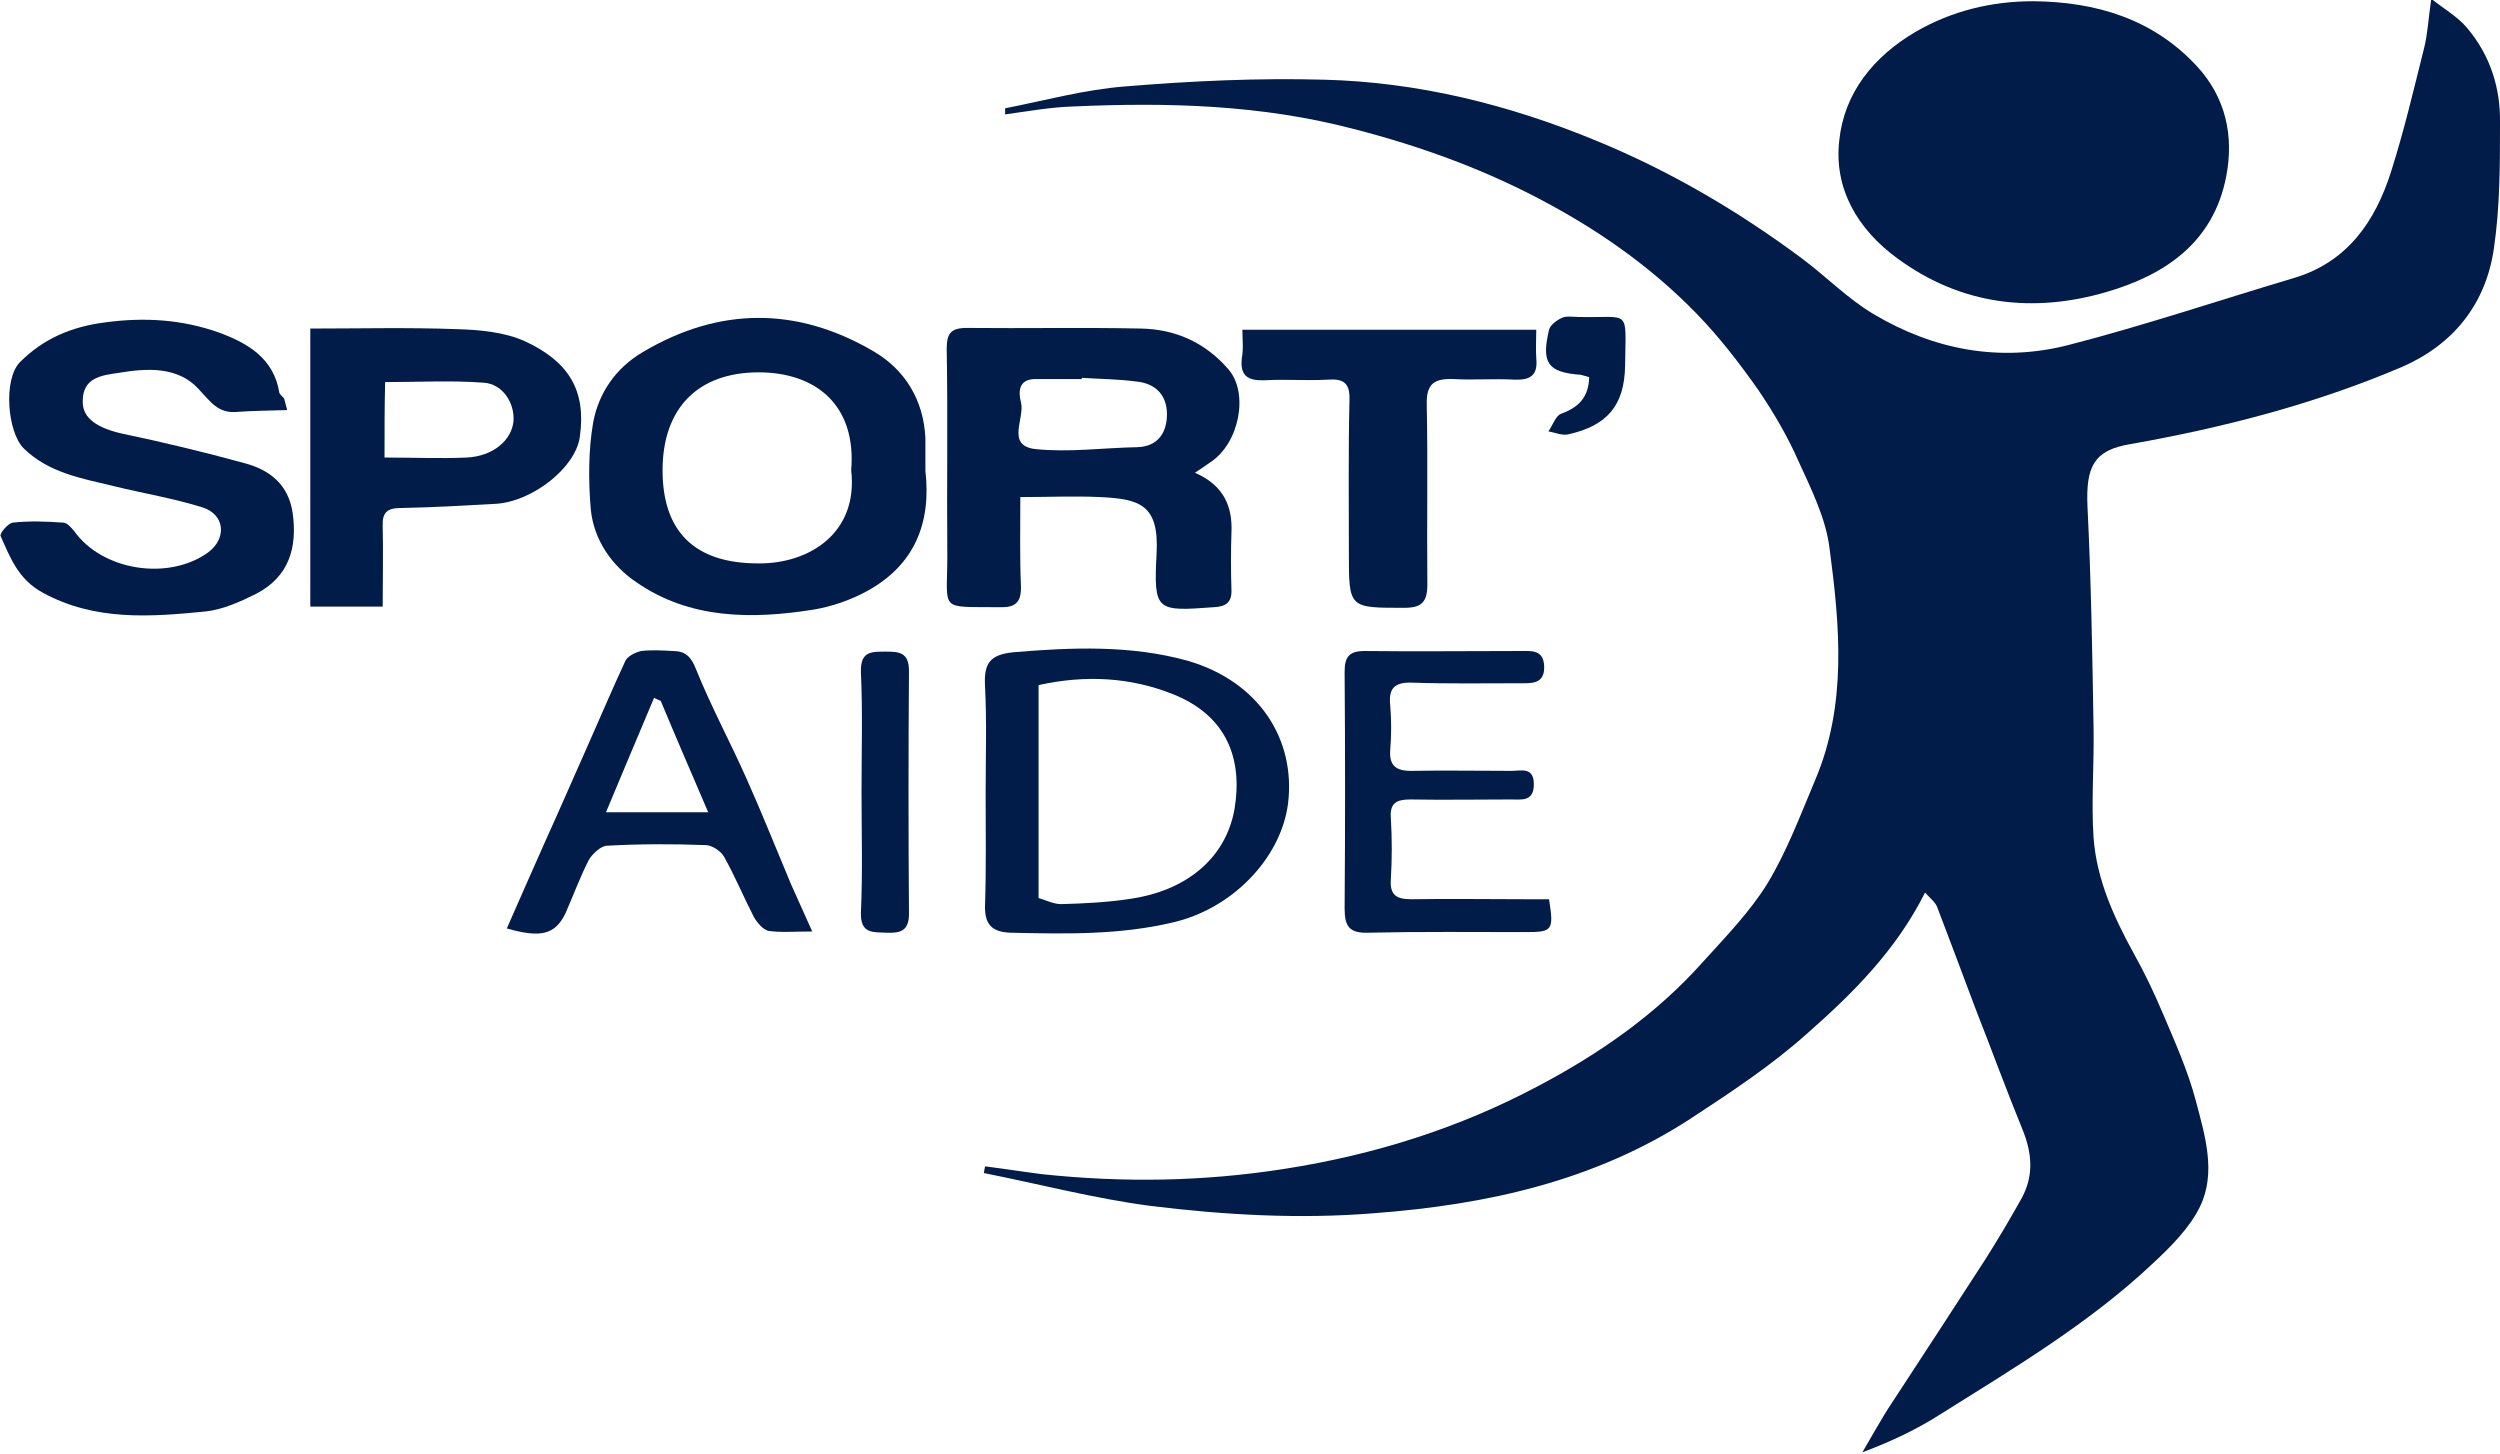
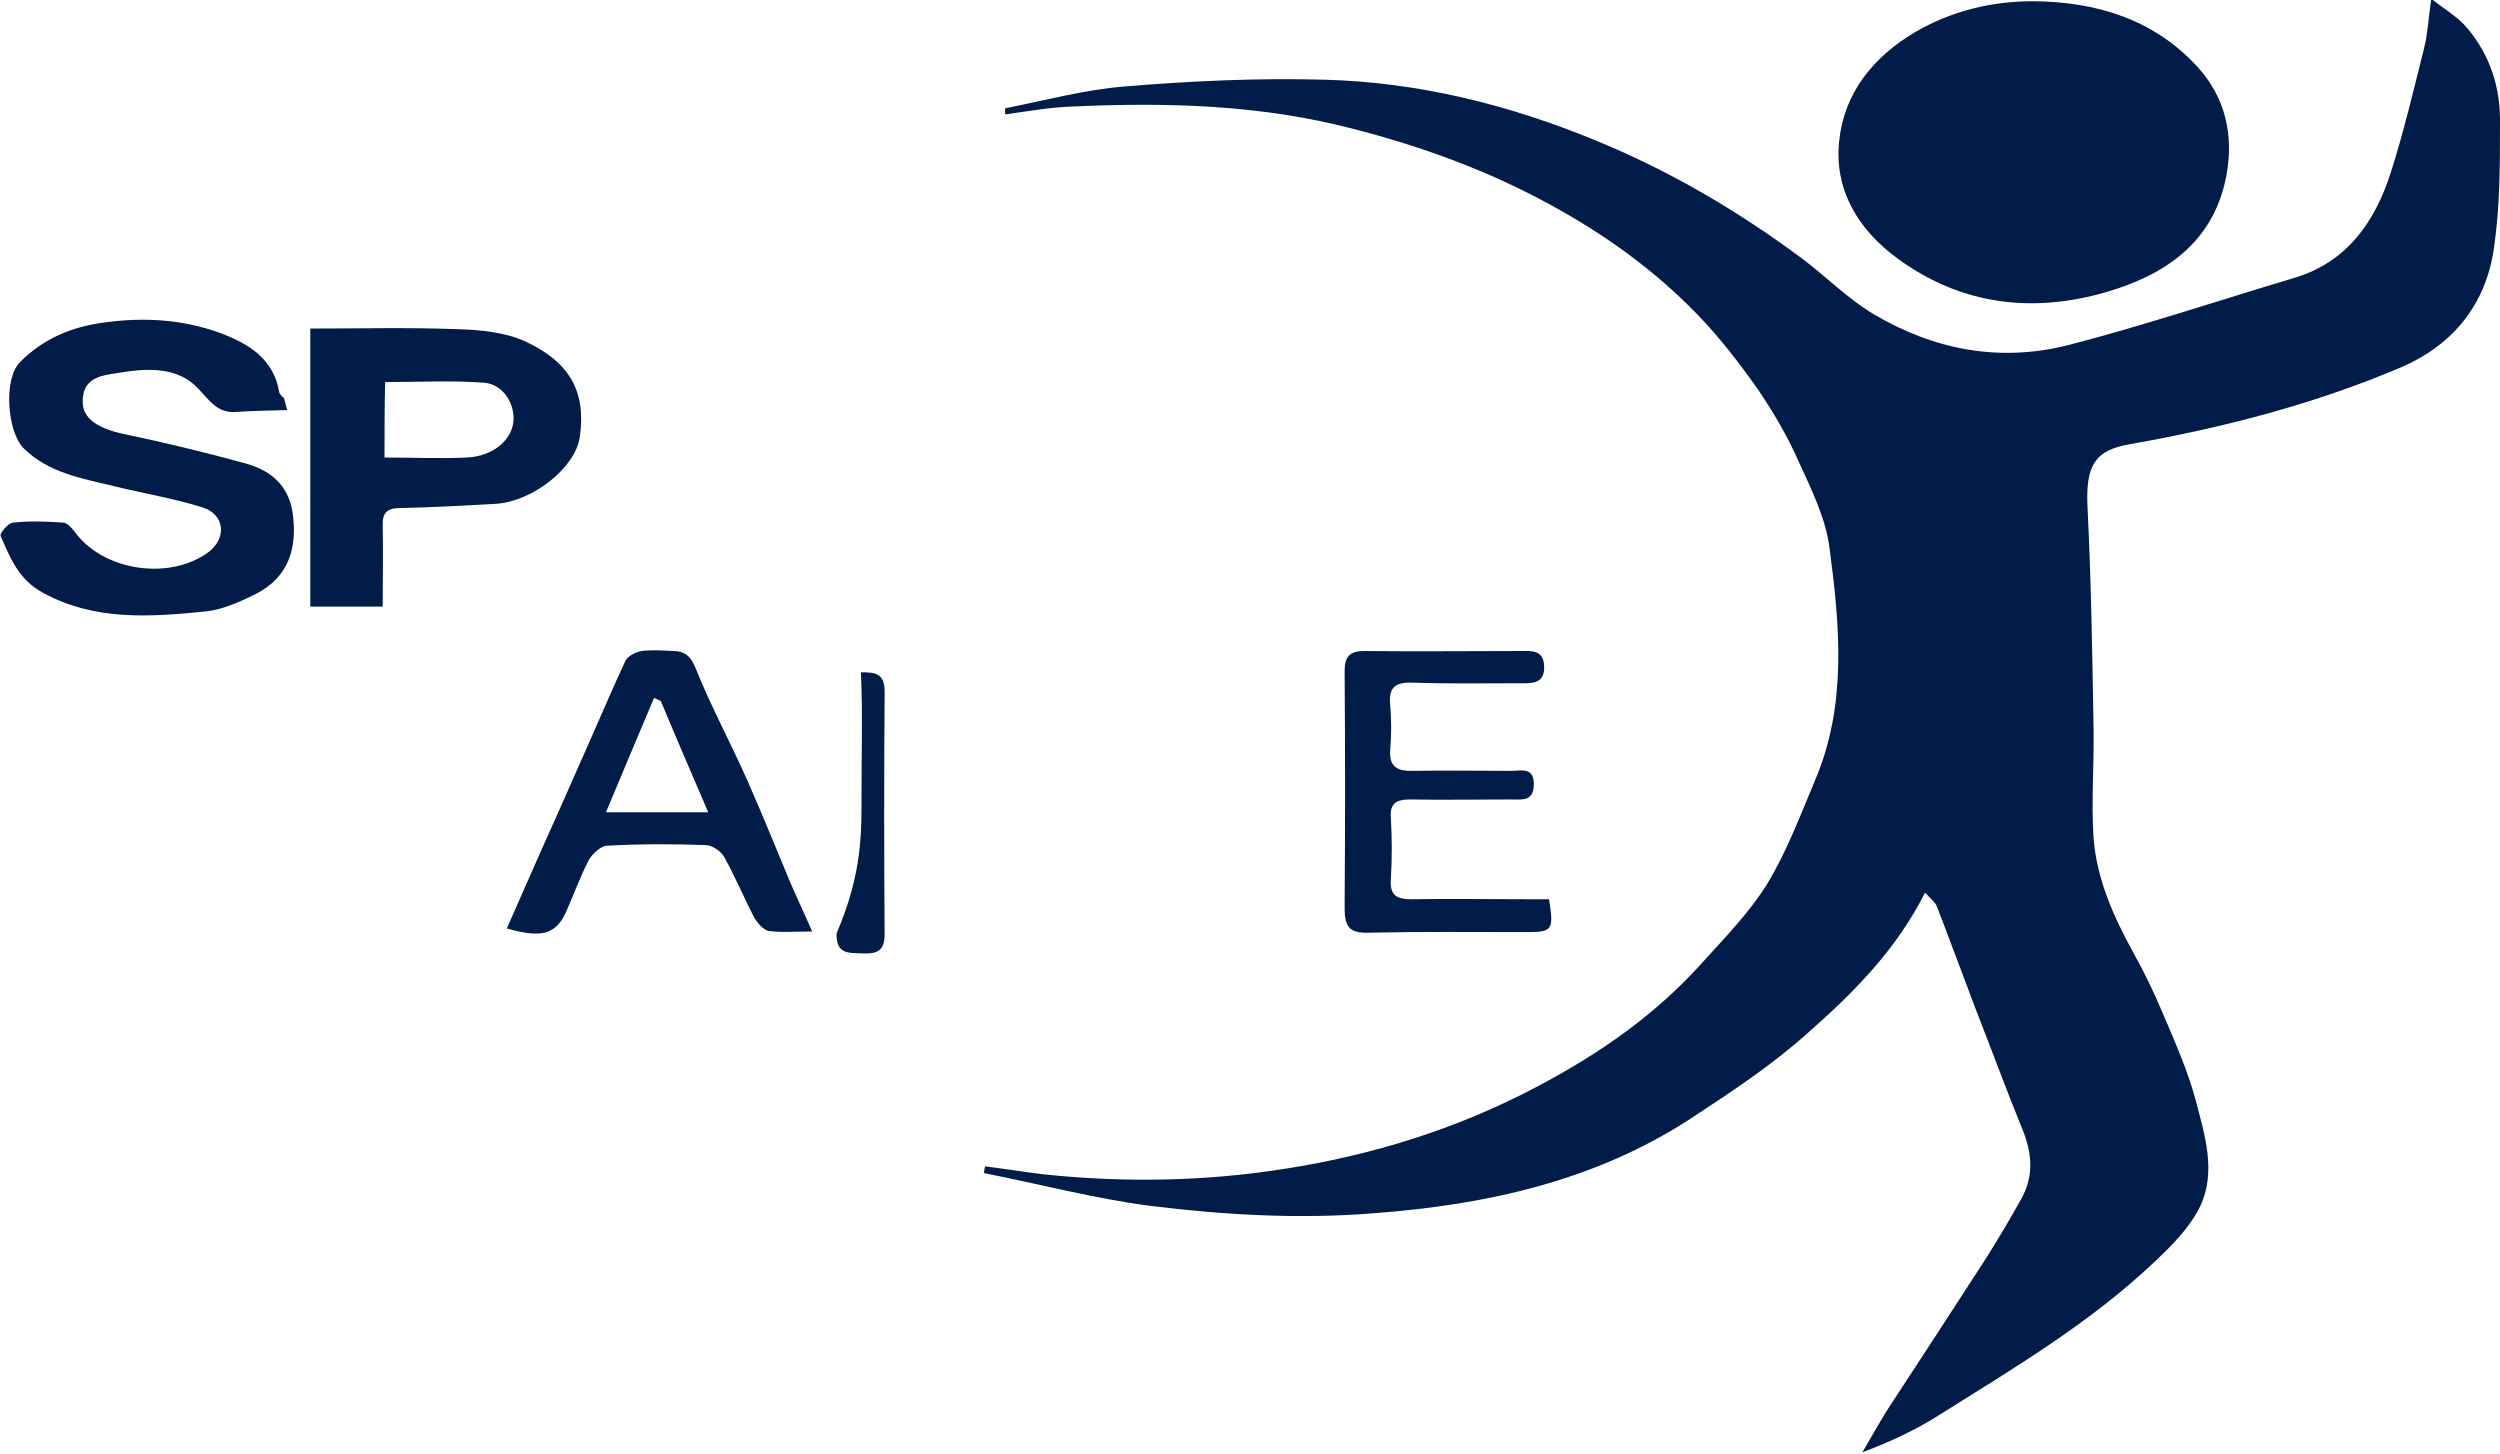
<svg xmlns="http://www.w3.org/2000/svg" version="1.1" id="Layer_1" x="0px" y="0px" viewBox="0 0 410.9 238.9" style="enable-background:new 0 0 410.9 238.9;" xml:space="preserve">
  <path fill="#011C48" d="M165.2,17.8c6.6-1.3,13.2-3.1,19.8-3.6c10.9-0.9,21.8-1.4,32.7-1.1c15.4,0.4,30.3,4.1,44.6,10c12.2,5,23.4,11.6,33.9,19.4  c4,3,7.5,6.6,11.7,9.1c9.9,5.9,20.8,8,32.1,5.1c12.4-3.2,24.6-7.3,37-11c8.8-2.6,13.4-9.3,16-17.5c2.1-6.6,3.7-13.4,5.4-20.2  c0.6-2.3,0.7-4.7,1.2-8.2c2.3,1.8,4.4,3,5.9,4.8c3.8,4.5,5.5,9.9,5.4,15.6c0,6.9,0,13.8-1,20.6c-1.3,9.1-6.6,15.8-15.1,19.5  c-14.3,6.1-29.4,10-44.7,12.7c-5.9,1-7.3,3.6-7,10.3c0.6,12.1,0.8,24.3,1,36.5c0.1,6-0.4,12,0,17.9c0.5,6.8,3.3,13,6.6,19  c1.8,3.2,3.4,6.6,4.8,9.9c2,4.7,4.1,9.4,5.4,14.3c1.5,5.7,3.4,11.8,0.7,17.4c-1.7,3.5-4.8,6.6-7.7,9.3  c-10.5,9.9-22.8,17.2-34.9,24.8c-3.9,2.5-8.1,4.5-12.9,6.3c1.6-2.7,3.1-5.5,4.9-8.2c5.1-7.8,10.2-15.6,15.3-23.5  c2.1-3.3,4.1-6.7,6-10.1c2-3.7,1.7-7.4,0.1-11.3c-2.7-6.6-5.1-13.2-7.7-19.8c-2.1-5.6-4.2-11.2-6.3-16.7c-0.3-0.8-1.1-1.4-2-2.4  c-4.7,9.4-11.8,16.5-19.3,23.1c-5.9,5.3-12.6,9.7-19.3,14.1c-15.7,10.2-33.4,14.1-51.9,15.5c-12.3,1-24.6,0.3-36.8-1.2  c-9.2-1.2-18.3-3.6-27.4-5.4c0.1-0.4,0.1-0.7,0.2-1.1c3.2,0.4,6.3,0.9,9.5,1.3c13.3,1.4,26.5,1.2,39.8-0.9  c14.7-2.3,28.7-6.7,41.8-13.7c10-5.3,19.2-11.7,26.8-20.2c3.8-4.2,7.8-8.3,10.7-13c3.2-5.3,5.4-11.2,7.8-16.9  c5.3-12.4,4.1-25.4,2.4-38.2c-0.6-4.9-3-9.7-5.1-14.3c-1.8-4.1-4.1-8-6.6-11.7c-3.1-4.4-6.4-8.7-10.2-12.6c-7-7.2-15.1-13-23.9-17.8  c-10.2-5.6-21.1-9.6-32.4-12.5c-15.2-4-30.6-4.4-46.1-3.7c-3.7,0.1-7.5,0.8-11.2,1.3C165.2,18.5,165.2,18.1,165.2,17.8z" />
  <path fill="#011C48" d="M334.2,0.2c10.3,0.1,19.7,2.9,26.9,10.7c4.7,5.1,6.1,11.4,4.8,18.1c-2.1,10.9-10.1,16.2-19.7,19c-12,3.5-23.8,2.2-34.3-5.5  c-6.6-4.8-10.5-11.5-9.6-19.4c0.8-7.8,5.6-13.8,12.6-17.9C320.8,1.8,327.3,0.2,334.2,0.2z" />
-   <path fill="#011C48" d="M196.4,77.7c4.8,2.1,6.2,5.6,6,9.9c-0.1,3.1-0.1,6.2,0,9.3c0.1,2.1-0.9,2.8-2.9,2.9c-9.5,0.7-9.9,0.7-9.4-8.9  c0.4-7.9-2.7-8.9-9.3-9.2c-4.2-0.2-8.5,0-13.1,0c0,5.2-0.1,9.9,0.1,14.6c0.1,2.8-1,3.6-3.6,3.5c-10-0.1-8.5,0.8-8.5-8.4  c-0.1-11.4,0.1-22.7-0.1-34.1c0-2.5,0.7-3.4,3.3-3.4c9.5,0.1,19.1-0.1,28.6,0.1c5.7,0.1,10.6,2.3,14.4,6.7c3.4,3.9,1.8,12.2-3,15.3  C198.2,76.5,197.6,76.9,196.4,77.7z M177.8,62.1c0,0.1,0,0.1,0,0.2c-2.5,0-5.1,0-7.6,0c-2.9,0-2.8,2.2-2.4,3.8  c0.7,2.6-2.5,7.1,2.3,7.7c5.5,0.6,11.2-0.2,16.8-0.3c3.5-0.1,4.9-2.5,4.9-5.4c0-3.1-1.8-5.1-5.1-5.4  C183.7,62.3,180.8,62.3,177.8,62.1z" />
-   <path fill="#011C48" d="M152.1,77.4c1,8.7-1.9,15.5-9.5,19.7c-2.7,1.5-5.9,2.6-8.9,3.1c-10.1,1.6-20.3,1.6-29.1-4.5c-4-2.7-7-6.9-7.5-12  c-0.4-4.7-0.4-9.7,0.4-14.3c0.9-4.8,3.7-8.9,8.1-11.5c12.6-7.5,25.4-7.5,37.9-0.2c5.2,3,8.3,8,8.6,14.3  C152.1,73.9,152.1,75.7,152.1,77.4z M139.9,77.3c0.9-10.8-5.9-16.1-15.2-16.1c-10,0-15.8,5.9-15.8,16.1c0,10,5.2,15.3,15.7,15.3  C133,92.7,141.1,87.6,139.9,77.3z" />
  <path fill="#011C48" d="M47.2,67.4c-2.9,0.1-5.6,0.1-8.2,0.3c-3.2,0.3-4.4-1.7-6.4-3.8c-3.4-3.7-8.5-3.4-13.2-2.6c-2.8,0.4-5.9,0.8-5.8,4.8  c0,2.7,2.5,4.3,6.6,5.2c6.7,1.4,13.3,3,19.9,4.8c4.2,1.1,7.3,3.5,8,8.2c0.8,5.7-0.6,10.5-6,13.3c-2.6,1.3-5.5,2.6-8.3,2.9  c-9.1,0.9-18.2,1.6-26.8-3.1c-4-2.2-5.3-5.7-6.9-9.3c-0.2-0.4,1.2-2.1,2-2.2c2.7-0.3,5.5-0.2,8.3,0c0.6,0,1.3,0.8,1.8,1.4  c4.6,6.5,15.5,8.2,22,3.5c3.1-2.3,2.8-6.2-0.9-7.4c-4.8-1.5-9.7-2.3-14.6-3.5C13.3,78.6,8,77.7,3.9,73.7C1.2,71,0.5,62.3,3.3,59.5  c3.8-3.8,8.4-5.8,13.9-6.5c6.5-0.9,12.8-0.5,18.9,1.7c4.6,1.7,8.9,4.2,9.8,9.8c0.1,0.4,0.6,0.7,0.8,1C46.8,65.9,46.9,66.2,47.2,67.4  z" />
  <path fill="#011C48" d="M51,99.7c0-15.3,0-30.2,0-45.7c8.2,0,16.1-0.2,24.1,0.1c3.8,0.1,7.9,0.5,11.2,2c7.1,3.3,10.1,8,9,15.7  c-0.7,5.1-7.8,10.6-13.7,11c-5.3,0.3-10.5,0.6-15.8,0.7c-2.2,0-3,0.8-2.9,3c0.1,4.3,0,8.7,0,13.2C58.9,99.7,55.2,99.7,51,99.7z   M63.2,75.2c4.8,0,9.2,0.2,13.5,0c4.3-0.2,7.4-2.8,7.7-6c0.2-3-1.8-6.1-4.9-6.3c-5.3-0.4-10.7-0.1-16.2-0.1  C63.2,66.9,63.2,70.8,63.2,75.2z" />
-   <path fill="#011C48" d="M162,130.4c0-5.9,0.2-11.7-0.1-17.6c-0.2-3.7,0.7-5.2,4.7-5.6c9.6-0.8,19.2-1.2,28.6,1.4c11.7,3.4,17.8,12.9,16.5,23.5  c-1.2,9.1-9.3,17.3-18.9,19.5c-8.8,2.1-17.7,1.9-26.7,1.7c-3-0.1-4.3-1.3-4.2-4.5C162.1,142.8,162,136.6,162,130.4z M170.7,112.6  c0,11.8,0,23.4,0,35c1.3,0.4,2.5,1,3.7,1c3.9-0.1,7.8-0.3,11.6-0.9c8.6-1.3,15.4-6.3,16.9-14.7c1.4-8.3-1.3-15.4-10.1-18.9  C185.8,111.3,178.4,110.9,170.7,112.6z" />
-   <path fill="#011C48" d="M204.2,54.2c16.3,0,32,0,48.3,0c0,1.6-0.1,3.1,0,4.7c0.3,2.8-1,3.6-3.6,3.5c-3.3-0.2-6.7,0.1-10-0.1  c-3.1-0.1-4.5,0.7-4.4,4.2c0.2,9.9,0,19.7,0.1,29.6c0,2.9-1,3.8-3.8,3.8c-9.1,0-9.1,0.1-9.1-9c0-8.4-0.1-16.8,0.1-25.1  c0.1-2.8-0.9-3.6-3.6-3.4c-3.4,0.2-6.9-0.1-10.3,0.1c-2.8,0.1-4.1-0.7-3.8-3.6C204.4,57.3,204.2,55.9,204.2,54.2z" />
  <path fill="#011C48" d="M83.3,152.6c2.2-5,4.3-9.8,6.4-14.5c2.4-5.3,4.7-10.6,7.1-16c2-4.5,3.9-9,6-13.5c0.4-0.8,1.7-1.4,2.6-1.6  c1.7-0.2,3.4-0.1,5.2,0c2,0,3,0.9,3.8,3c2.5,6.2,5.7,12.1,8.4,18.2c2.5,5.6,4.8,11.4,7.2,17.1c1,2.3,2.1,4.6,3.5,7.8  c-3,0-5.2,0.2-7.2-0.1c-0.9-0.2-1.9-1.4-2.4-2.3c-1.7-3.3-3.1-6.7-4.9-9.9c-0.5-0.9-2-1.9-3-1.9c-5.4-0.2-10.8-0.2-16.2,0.1  c-1,0-2.4,1.3-3,2.3c-1.5,2.9-2.6,6-3.9,8.9C91.2,153.6,88.9,154.2,83.3,152.6z M108.6,115.2c-0.4-0.2-0.7-0.3-1.1-0.5  c-2.6,6.2-5.2,12.3-7.9,18.8c6.3,0,11.7,0,16.8,0C113.7,127.2,111.1,121.2,108.6,115.2z" />
  <path fill="#011C48" d="M254.6,147.8c0.8,5.1,0.6,5.4-3.8,5.4c-8.6,0-17.2-0.1-25.9,0.1c-3.1,0.1-3.9-1-3.9-4c0.1-13,0.1-25.9,0-38.9  c0-2.5,0.8-3.4,3.3-3.4c8.5,0.1,17,0,25.5,0c1.8,0,3.9-0.3,4,2.5c0.1,3-2.1,2.8-4.1,2.8c-5.9,0-11.7,0.1-17.6-0.1  c-3-0.1-3.9,1-3.6,3.8c0.2,2.4,0.2,4.8,0,7.2c-0.2,2.6,0.9,3.5,3.4,3.5c5.5-0.1,11,0,16.5,0c1.6,0,3.7-0.7,3.7,2.2  c0,2.9-2,2.5-3.8,2.5c-5.5,0-11,0.1-16.5,0c-2.3,0-3.4,0.6-3.2,3.1c0.2,3.3,0.2,6.7,0,10c-0.2,2.7,1,3.3,3.4,3.3  c6.3-0.1,12.6,0,19,0C252.2,147.8,253.3,147.8,254.6,147.8z" />
-   <path fill="#011C48" d="M141.6,130.1c0-6.5,0.2-13.1-0.1-19.6c-0.1-3.4,1.6-3.4,4-3.4c2.3,0,3.9,0.1,3.9,3.2c-0.1,13.3-0.1,26.6,0,39.9  c0,2.8-1.4,3.2-3.7,3.1c-2.2-0.1-4.3,0.2-4.2-3.3C141.8,143.4,141.6,136.7,141.6,130.1z" />
-   <path fill="#011C48" d="M261.2,62c-0.6-0.2-1-0.3-1.4-0.4c-5.4-0.4-6.5-1.9-5.2-7.4c0.2-0.8,1.3-1.6,2.2-2c0.8-0.3,1.8-0.1,2.7-0.1  c8.6,0.2,7.7-1.6,7.6,8c-0.1,6.6-3,9.9-9.4,11.3c-1,0.2-2.1-0.3-3.2-0.5c0.7-1,1.2-2.6,2.1-2.9C259.6,66.9,261.1,65.2,261.2,62z" />
+   <path fill="#011C48" d="M141.6,130.1c0-6.5,0.2-13.1-0.1-19.6c2.3,0,3.9,0.1,3.9,3.2c-0.1,13.3-0.1,26.6,0,39.9  c0,2.8-1.4,3.2-3.7,3.1c-2.2-0.1-4.3,0.2-4.2-3.3C141.8,143.4,141.6,136.7,141.6,130.1z" />
</svg>